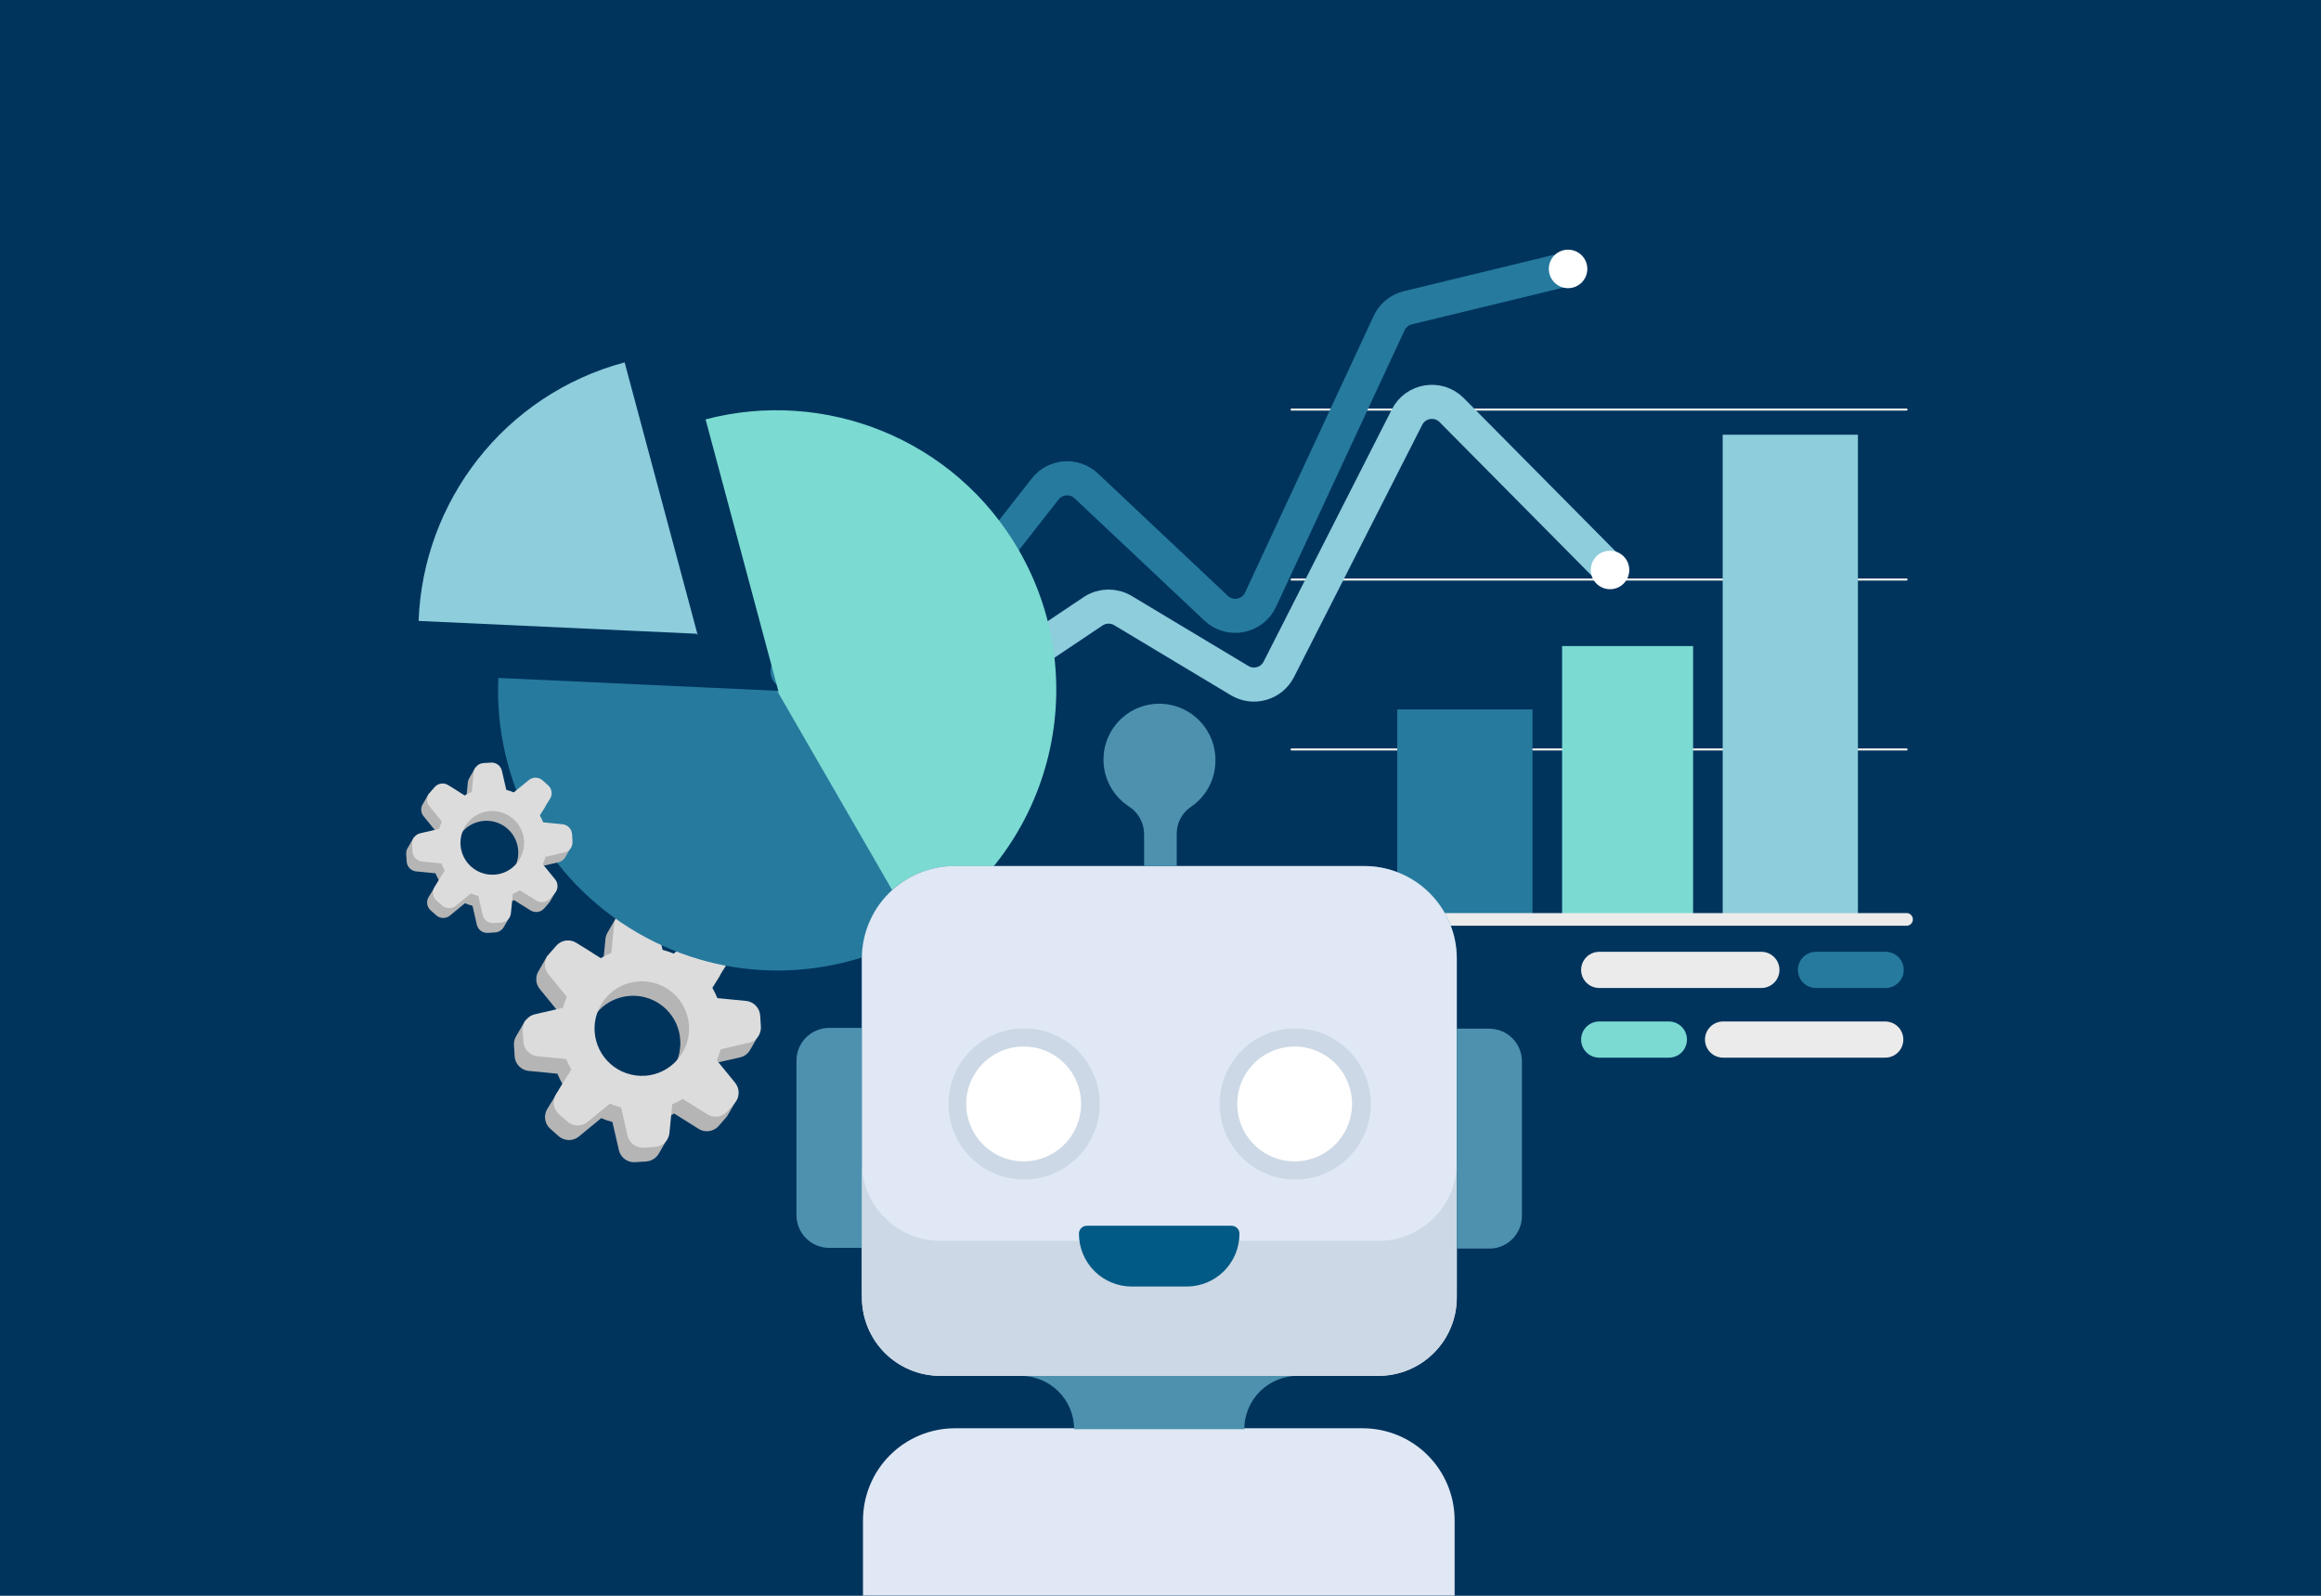
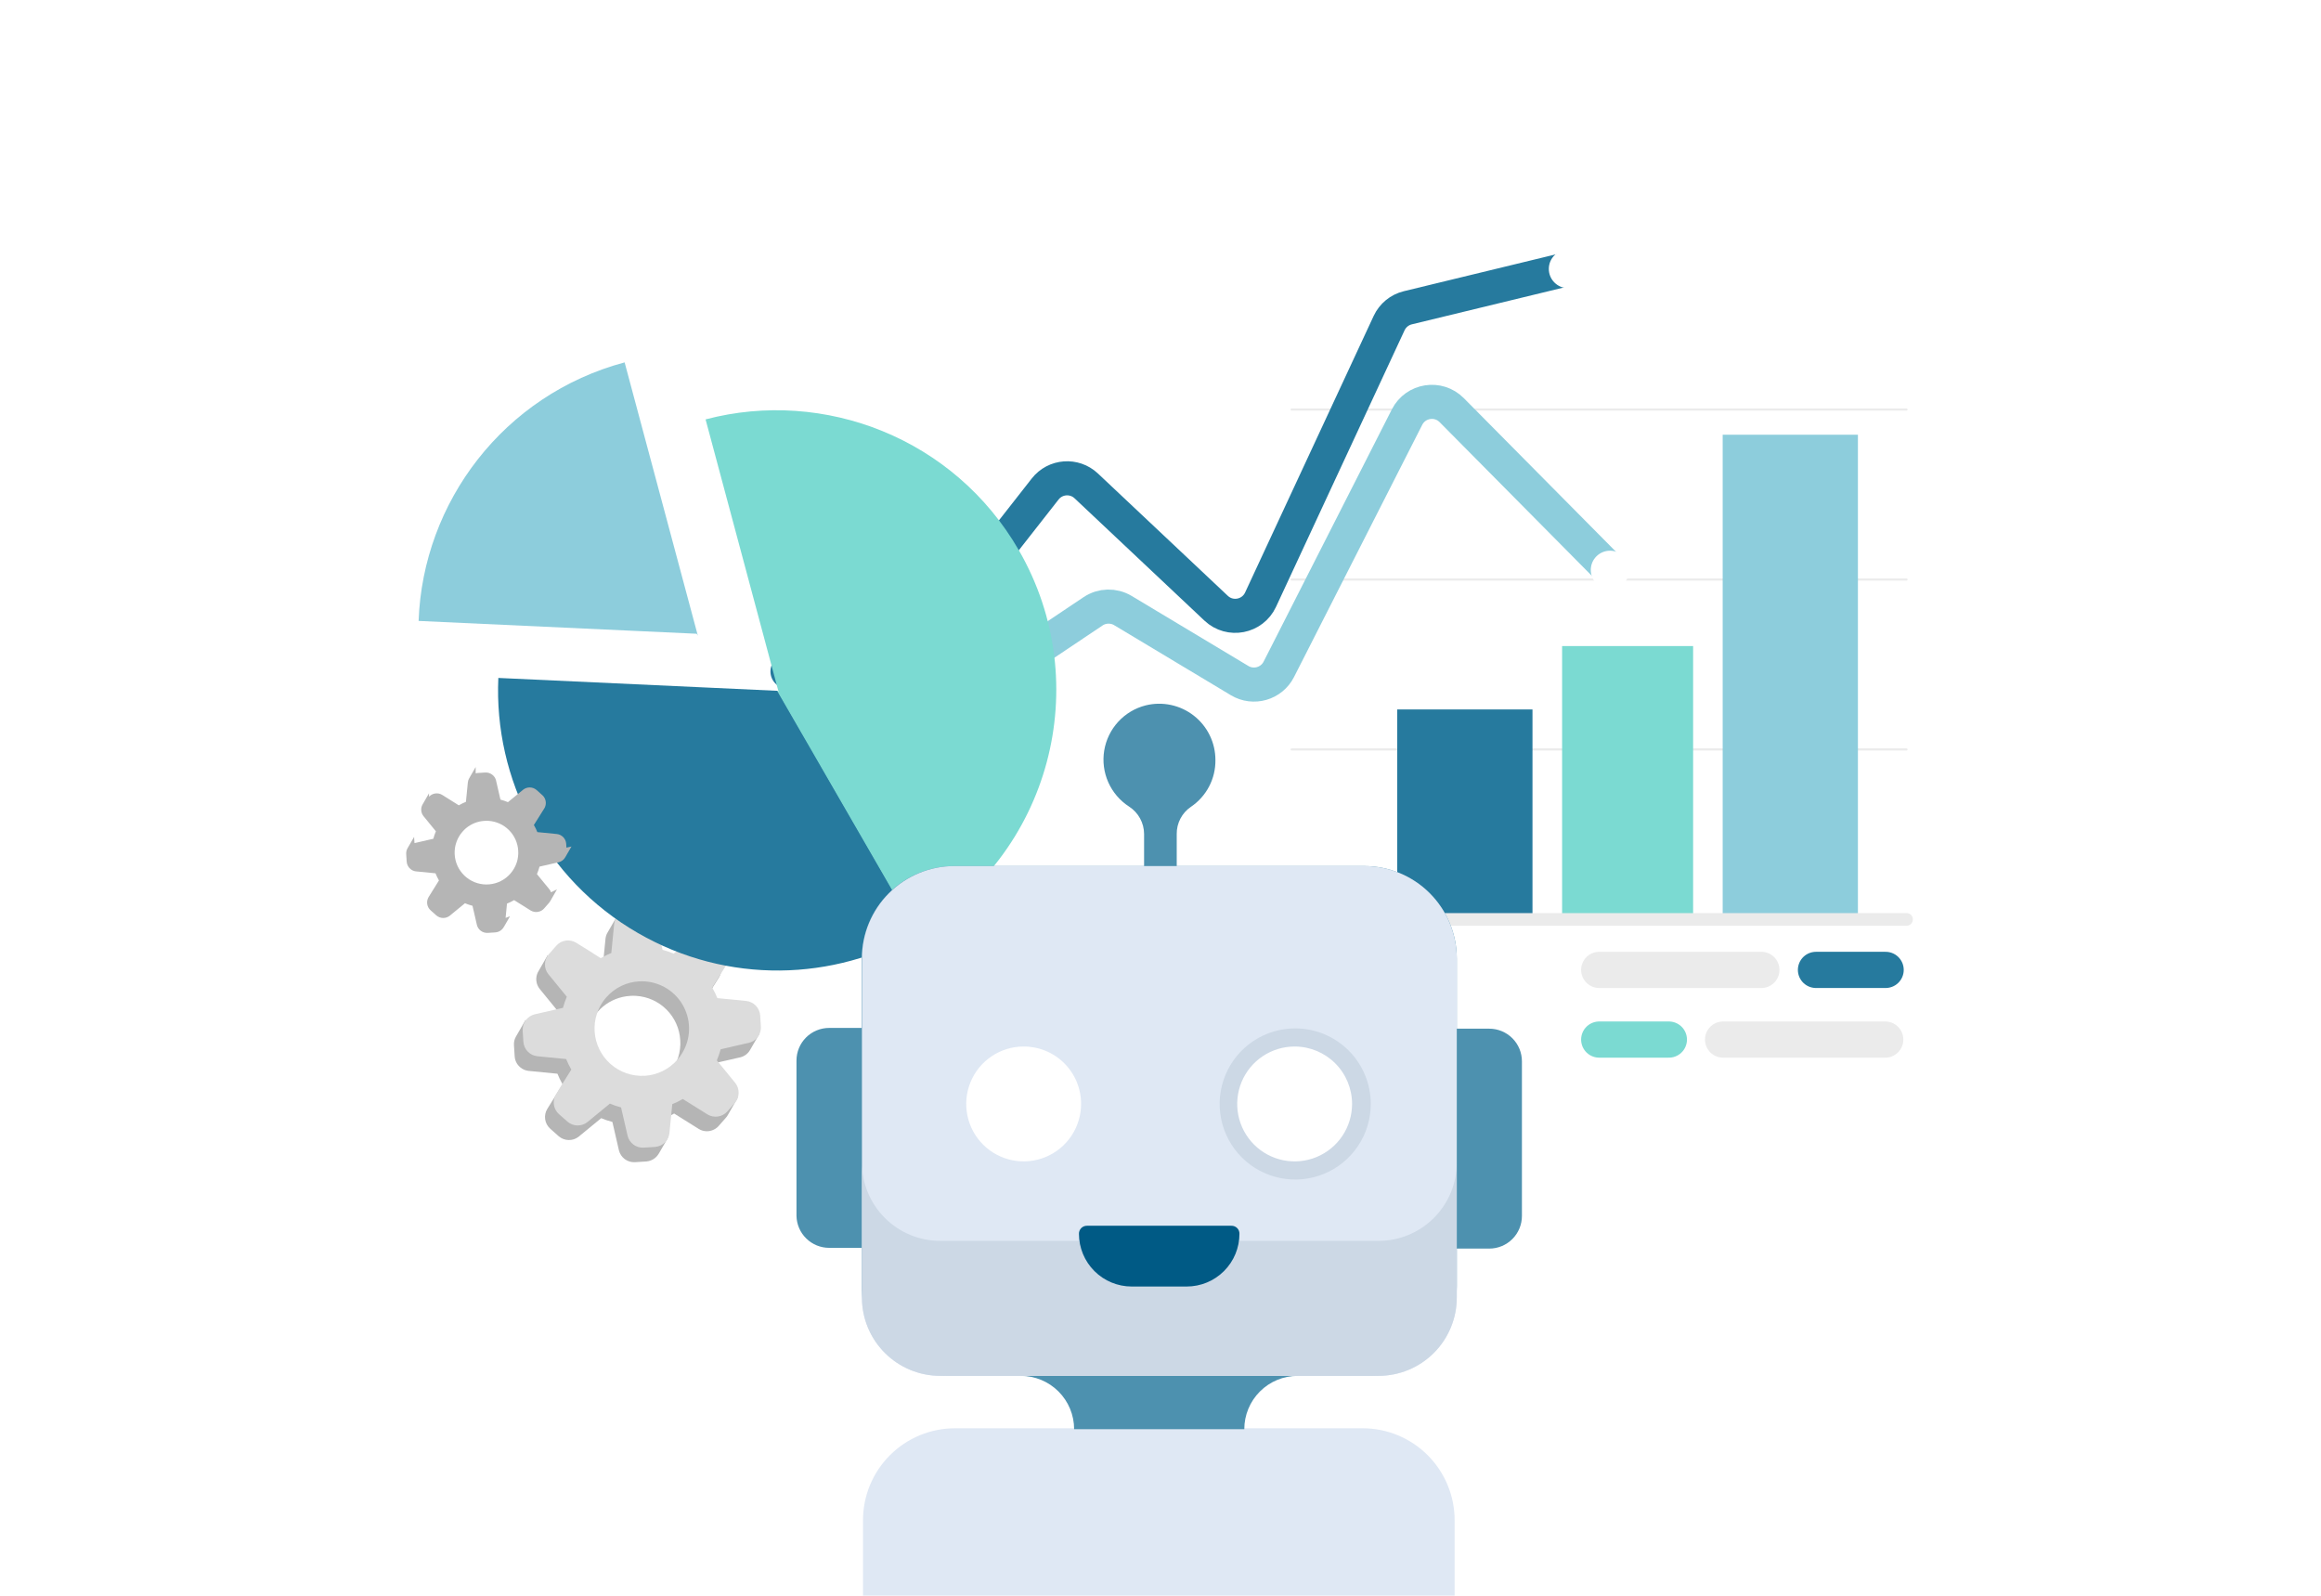
<svg xmlns="http://www.w3.org/2000/svg" width="560" height="385" viewBox="0 0 560 385" fill="none">
  <g clip-path="url(#clip0_4139_5342)">
-     <rect width="560" height="385" fill="#00345D" />
    <g filter="url(#filter0_dd_4139_5342)">
      <path d="M181.406 242.457L181.317 241.067C181.256 240.189 180.889 239.36 180.281 238.724C179.672 238.088 178.86 237.685 177.986 237.586L173.238 237.113L170.985 236.898C170.638 236.018 170.221 235.168 169.739 234.354L170.17 233.67L172.128 230.554L173.47 228.411C173.664 228.109 173.807 227.777 173.891 227.429C174.071 226.755 174.06 226.045 173.86 225.377C173.66 224.709 173.279 224.11 172.758 223.646L170.704 221.815C170.036 221.241 169.19 220.918 168.309 220.901C167.429 220.884 166.57 221.174 165.881 221.722L162.235 224.714L160.448 226.169C159.577 225.802 158.682 225.498 157.768 225.258L156.189 218.412C156.119 218.115 156.012 217.829 155.871 217.559C155.587 217.033 155.185 216.58 154.697 216.235C154.008 215.751 153.179 215.51 152.338 215.55L149.599 215.725C149.361 215.739 149.125 215.778 148.894 215.841V213.592L146.601 217.563C146.323 218.019 146.15 218.531 146.094 219.062L145.704 223.023L145.529 224.735L145.399 226.053C144.521 226.407 143.67 226.824 142.852 227.302L136.902 223.571C136.14 223.1 135.233 222.921 134.349 223.068C133.523 223.206 132.766 223.613 132.195 224.225L132.171 222.999L129.998 226.785C129.943 226.871 129.895 226.96 129.847 227.052L129.751 227.217C129.45 227.851 129.332 228.556 129.411 229.254C129.489 229.951 129.761 230.613 130.196 231.164L133.962 235.775L134.646 236.61C134.274 237.476 133.967 238.369 133.726 239.28L126.982 240.835L126.834 238.616L124.486 242.687C124.13 243.31 123.963 244.024 124.007 244.741L124.181 247.479C124.215 247.986 124.351 248.48 124.582 248.931C124.814 249.383 125.135 249.782 125.527 250.105C126.087 250.584 126.779 250.883 127.512 250.964L134.499 251.649C134.829 252.473 135.215 253.273 135.653 254.045C135.68 254.097 135.718 254.151 135.745 254.206L133.914 257.14L133.027 258.561L132.041 260.146C131.584 260.898 131.405 261.786 131.535 262.657C131.666 263.527 132.096 264.325 132.753 264.911L134.807 266.735C135.474 267.309 136.319 267.633 137.199 267.652C138.078 267.671 138.937 267.383 139.627 266.838L140.062 266.472L145.06 262.371C145.933 262.745 146.834 263.049 147.754 263.281L149.329 270.128C149.538 270.983 150.04 271.737 150.747 272.261C151.454 272.784 152.322 273.043 153.201 272.993L155.939 272.819C156.56 272.771 157.16 272.571 157.686 272.238C158.212 271.904 158.648 271.446 158.955 270.905V270.926L161.198 267.037L159.609 267.615L160.109 262.501C160.795 262.229 161.462 261.915 162.108 261.559L162.653 261.251L168.616 264.986C169.09 265.273 169.623 265.452 170.175 265.508C170.726 265.564 171.284 265.497 171.807 265.311C172.407 265.108 172.946 264.754 173.371 264.284L175.192 262.21C175.359 262.017 175.505 261.807 175.627 261.583L178.023 257.397L175.884 258.451C175.749 258.061 175.548 257.697 175.288 257.376L170.838 251.943C171.21 251.073 171.518 250.175 171.759 249.259L173.813 248.787L178.605 247.695C179.11 247.574 179.583 247.349 179.996 247.035C180.408 246.721 180.751 246.324 181.002 245.87L183.206 242.057L181.406 242.457ZM164.073 245.624C163.992 246.376 163.83 247.118 163.591 247.835C163.106 249.292 162.331 250.636 161.314 251.786C161.073 252.065 160.817 252.331 160.547 252.583C158.407 254.583 155.58 255.682 152.652 255.654C149.723 255.626 146.918 254.472 144.816 252.433C142.715 250.393 141.478 247.623 141.363 244.696C141.248 241.77 142.263 238.912 144.198 236.713L144.232 236.686C144.592 236.268 144.984 235.878 145.403 235.518C147.27 233.945 149.596 233.017 152.033 232.872C152.27 232.855 152.509 232.848 152.746 232.841C152.982 232.834 153.228 232.841 153.464 232.865C156.239 233.033 158.856 234.211 160.821 236.177C162.786 238.143 163.962 240.761 164.128 243.536C164.182 244.232 164.164 244.931 164.073 245.624Z" fill="#B5B5B5" />
      <path d="M183.586 240.317L183.411 237.578C183.346 236.701 182.978 235.873 182.369 235.237C181.761 234.602 180.951 234.197 180.077 234.093L173.08 233.409C172.756 232.589 172.37 231.794 171.926 231.033C171.898 230.974 171.868 230.917 171.834 230.862L173.689 227.907L175.565 224.912C176.022 224.16 176.201 223.271 176.071 222.4C175.941 221.53 175.51 220.732 174.853 220.147L172.799 218.312C172.131 217.739 171.284 217.417 170.404 217.4C169.524 217.383 168.665 217.673 167.975 218.219L162.543 222.67C161.672 222.302 160.776 221.998 159.862 221.759L158.284 214.912C158.083 214.049 157.584 213.284 156.875 212.752C156.165 212.221 155.291 211.956 154.405 212.006L151.667 212.181C151.332 212.198 151.002 212.265 150.688 212.379C150.018 212.612 149.428 213.03 148.985 213.585C148.542 214.139 148.265 214.807 148.185 215.511L148.086 216.484L147.494 222.522C146.812 222.796 146.148 223.11 145.505 223.464C145.323 223.556 145.132 223.669 144.95 223.768L142.996 222.543L142.941 222.478L139.001 220.037C138.248 219.579 137.359 219.4 136.487 219.53C135.616 219.66 134.818 220.091 134.232 220.749L132.975 222.187L132.411 222.824C131.83 223.495 131.501 224.349 131.483 225.237C131.467 226.108 131.759 226.957 132.308 227.633L136.758 233.076C136.385 233.944 136.076 234.837 135.834 235.75L133.78 236.222L128.987 237.325C128.134 237.536 127.38 238.038 126.857 238.745C126.333 239.451 126.072 240.318 126.119 241.197V241.477L126.279 243.945C126.34 244.824 126.707 245.653 127.315 246.289C127.924 246.925 128.736 247.327 129.61 247.427L136.597 248.112C136.954 248.987 137.371 249.837 137.843 250.655L135.447 254.476L134.143 256.622C133.957 256.919 133.819 257.244 133.735 257.584C133.479 258.516 133.593 259.511 134.054 260.36V260.384C134.261 260.76 134.529 261.099 134.848 261.387L135.338 261.819L136.912 263.209C137.577 263.787 138.423 264.114 139.304 264.132C140.184 264.151 141.044 263.861 141.732 263.311L147.155 258.861C148.026 259.237 148.926 259.542 149.846 259.775L151.424 266.622C151.633 267.476 152.134 268.231 152.842 268.754C153.549 269.278 154.417 269.537 155.296 269.487L158.034 269.312C158.478 269.279 158.912 269.169 159.318 268.987C159.913 268.72 160.429 268.302 160.814 267.775C161.2 267.248 161.441 266.63 161.516 265.981L161.906 262.031L162.204 258.991C163.018 258.667 163.807 258.285 164.566 257.848L164.747 257.745L170.707 261.476C171.462 261.928 172.349 262.103 173.219 261.973C174.089 261.844 174.886 261.416 175.476 260.764L175.928 260.258L176.171 259.973L177.297 258.693C177.872 258.027 178.197 257.181 178.216 256.302C178.235 255.422 177.946 254.563 177.4 253.873L173.634 249.262L172.95 248.44C173.324 247.57 173.633 246.673 173.874 245.756L179.194 244.527L180.707 244.185C180.897 244.142 181.084 244.084 181.265 244.011C181.983 243.707 182.591 243.189 183.006 242.529C183.421 241.868 183.624 241.096 183.586 240.317ZM155.573 252.141C152.555 252.328 149.586 251.31 147.318 249.311C145.049 247.312 143.666 244.495 143.471 241.477C143.373 240.018 143.563 238.554 144.029 237.167C144.218 236.586 144.455 236.021 144.738 235.48C145.16 234.664 145.682 233.904 146.292 233.217C147.318 232.047 148.573 231.1 149.979 230.434C151.281 229.817 152.69 229.457 154.128 229.372C154.605 229.343 155.083 229.343 155.559 229.372C157.534 229.497 159.442 230.132 161.096 231.217C162.751 232.301 164.096 233.797 164.998 235.557C165.9 237.318 166.33 239.283 166.244 241.259C166.158 243.236 165.56 245.156 164.508 246.831C164.185 247.352 163.817 247.843 163.409 248.3C163.409 248.3 163.388 248.317 163.388 248.327C161.392 250.587 158.582 251.962 155.573 252.151V252.141Z" fill="#DCDCDC" />
    </g>
    <g filter="url(#filter1_dd_4139_5342)">
      <path d="M311.633 176H460" stroke="#EBEBEB" stroke-width="0.51" stroke-linecap="round" />
      <path d="M311.633 135H460" stroke="#EBEBEB" stroke-width="0.51" stroke-linecap="round" />
      <path d="M311.633 93.99H460" stroke="#EBEBEB" stroke-width="0.51" stroke-linecap="round" />
      <rect x="415.641" y="100.064" width="32.63" height="117.266" fill="#8DCDDC" />
      <rect x="376.895" y="151.051" width="31.611" height="66.281" fill="#7BDAD2" />
      <rect x="337.121" y="166.344" width="32.63" height="50.985" fill="#267A9E" />
      <path d="M311.633 217H460" stroke="#EBEBEB" stroke-width="3.059" stroke-linecap="round" />
    </g>
    <g filter="url(#filter2_dd_4139_5342)">
      <path d="M190 155.767L222.409 147.467C223.847 147.099 225.122 146.267 226.037 145.099L252.173 111.741C254.613 108.626 259.202 108.279 262.083 110.992L293.425 140.509C296.766 143.655 302.206 142.608 304.14 138.447L335.159 71.72C336.023 69.863 337.685 68.5 339.676 68.017L378.33 58.647" stroke="#267A9E" stroke-width="8.224" stroke-linecap="round" />
      <path d="M190.422 176.036L223.93 167.455C224.67 167.265 225.372 166.951 226.006 166.526L263.727 141.253C265.892 139.803 268.7 139.732 270.935 141.073L299.089 157.966C302.434 159.973 306.781 158.723 308.549 155.245L339.482 94.399C341.561 90.31 347.032 89.454 350.26 92.713L388.042 130.854" stroke="#8DCDDC" stroke-width="8.224" stroke-linecap="round" />
      <circle cx="378.336" cy="58.645" r="4.645" fill="white" />
      <circle cx="388.461" cy="131.274" r="4.645" fill="white" />
    </g>
    <path d="M385.848 234L424.974 234.001" stroke="#EBEBEB" stroke-width="8.729" stroke-linecap="round" />
    <path d="M415.734 250.811L454.861 250.811" stroke="#EBEBEB" stroke-width="8.729" stroke-linecap="round" />
    <path d="M385.848 250.811H402.658" stroke="#7BDAD2" stroke-width="8.729" stroke-linecap="round" />
    <path d="M438.148 234H454.959" stroke="#267A9E" stroke-width="8.729" stroke-linecap="round" />
    <g filter="url(#filter3_dd_4139_5342)">
      <path d="M153.913 219.895C175.538 232.381 201.203 231.534 221.388 219.905L187.648 161.465L120.236 158.356C119.133 182.727 131.327 206.855 153.913 219.895Z" fill="#267A9E" />
      <path fill-rule="evenodd" clip-rule="evenodd" d="M101 144.6L168.101 147.695L168.38 148.177L168.074 147.037L150.707 82.223C121.538 90.038 102.032 115.917 101 144.6Z" fill="#8DCDDC" />
      <path fill-rule="evenodd" clip-rule="evenodd" d="M170.238 95.976C198.934 88.424 230.254 100.58 245.806 127.515C264.437 159.785 253.38 201.049 221.11 219.68L187.495 161.457L187.638 161.464L187.913 161.94L187.61 160.807L170.238 95.976Z" fill="#7BDAD2" />
    </g>
    <g filter="url(#filter4_dd_4139_5342)">
      <path d="M136.669 199.518L136.609 198.582C136.568 197.991 136.321 197.432 135.911 197.004C135.501 196.575 134.954 196.304 134.365 196.237L131.167 195.919L129.65 195.773C129.416 195.181 129.135 194.608 128.81 194.06L129.101 193.599L130.42 191.5L131.324 190.057C131.454 189.853 131.55 189.63 131.607 189.395C131.728 188.941 131.721 188.463 131.586 188.013C131.452 187.563 131.195 187.159 130.844 186.847L129.46 185.613C129.011 185.227 128.44 185.009 127.847 184.998C127.254 184.986 126.676 185.182 126.211 185.551L123.755 187.566L122.552 188.546C121.965 188.299 121.362 188.094 120.746 187.933L119.683 183.321C119.636 183.121 119.564 182.929 119.469 182.747C119.277 182.392 119.007 182.087 118.678 181.854C118.214 181.529 117.655 181.366 117.089 181.393L115.244 181.511C115.083 181.521 114.924 181.547 114.769 181.589V180.074L113.224 182.749C113.037 183.056 112.92 183.401 112.883 183.759L112.62 186.427L112.502 187.58L112.415 188.468C111.823 188.707 111.25 188.988 110.699 189.31L106.691 186.796C106.178 186.479 105.566 186.359 104.971 186.457C104.415 186.55 103.905 186.824 103.52 187.237L103.504 186.411L102.04 188.961C102.003 189.019 101.971 189.079 101.939 189.141L101.874 189.252C101.671 189.679 101.592 190.154 101.645 190.624C101.698 191.094 101.881 191.54 102.174 191.911L104.71 195.017L105.172 195.58C104.921 196.163 104.714 196.764 104.551 197.378L100.008 198.425L99.909 196.931L98.327 199.673C98.088 200.093 97.975 200.574 98.005 201.056L98.122 202.901C98.144 203.242 98.237 203.575 98.392 203.879C98.548 204.183 98.765 204.452 99.028 204.67C99.406 204.993 99.872 205.194 100.366 205.249L105.072 205.71C105.295 206.265 105.554 206.804 105.85 207.324C105.868 207.359 105.893 207.396 105.912 207.432L104.678 209.409L104.081 210.366L103.417 211.433C103.109 211.94 102.988 212.539 103.076 213.125C103.164 213.711 103.454 214.249 103.896 214.643L105.28 215.872C105.729 216.259 106.299 216.477 106.891 216.49C107.483 216.502 108.062 216.309 108.527 215.941L108.82 215.695L112.186 212.932C112.774 213.184 113.381 213.389 114.001 213.546L115.062 218.158C115.203 218.733 115.541 219.242 116.017 219.594C116.493 219.947 117.078 220.121 117.67 220.088L119.515 219.97C119.933 219.938 120.337 219.803 120.691 219.579C121.045 219.354 121.339 219.046 121.546 218.681V218.695L123.057 216.075L121.987 216.465L122.323 213.02C122.785 212.837 123.235 212.625 123.67 212.386L124.037 212.178L128.054 214.694C128.373 214.887 128.732 215.008 129.104 215.045C129.475 215.083 129.851 215.038 130.203 214.913C130.607 214.776 130.97 214.538 131.257 214.221L132.484 212.824C132.596 212.694 132.694 212.552 132.776 212.402L134.391 209.582L132.949 210.292C132.859 210.029 132.723 209.784 132.548 209.568L129.55 205.908C129.801 205.322 130.009 204.717 130.171 204.1L131.554 203.782L134.783 203.046C135.122 202.965 135.441 202.814 135.719 202.602C135.997 202.39 136.228 202.123 136.397 201.817L137.882 199.248L136.669 199.518ZM124.994 201.651C124.939 202.158 124.83 202.658 124.669 203.141C124.342 204.122 123.82 205.027 123.135 205.802C122.972 205.99 122.8 206.169 122.619 206.339C121.177 207.686 119.273 208.427 117.3 208.408C115.327 208.389 113.438 207.612 112.022 206.238C110.606 204.864 109.774 202.998 109.696 201.027C109.618 199.055 110.302 197.13 111.605 195.649L111.628 195.63C111.871 195.349 112.135 195.086 112.417 194.844C113.675 193.784 115.242 193.159 116.884 193.062C117.043 193.05 117.204 193.045 117.363 193.041C117.522 193.036 117.688 193.041 117.848 193.057C119.717 193.17 121.479 193.963 122.803 195.288C124.127 196.612 124.919 198.376 125.031 200.245C125.067 200.714 125.055 201.185 124.994 201.651Z" fill="#B5B5B5" />
-       <path d="M138.136 198.074L138.018 196.23C137.974 195.639 137.726 195.081 137.317 194.653C136.907 194.225 136.361 193.952 135.772 193.882L131.059 193.421C130.841 192.869 130.581 192.334 130.282 191.821C130.263 191.781 130.242 191.743 130.22 191.705L131.469 189.715L132.733 187.698C133.041 187.191 133.161 186.592 133.074 186.006C132.986 185.419 132.696 184.882 132.253 184.488L130.87 183.252C130.42 182.866 129.849 182.649 129.256 182.637C128.664 182.626 128.085 182.821 127.621 183.189L123.961 186.187C123.375 185.94 122.771 185.735 122.156 185.574L121.092 180.962C120.957 180.38 120.621 179.865 120.143 179.507C119.665 179.149 119.076 178.971 118.48 179.004L116.635 179.122C116.41 179.133 116.188 179.178 115.975 179.255C115.524 179.413 115.127 179.694 114.828 180.067C114.53 180.441 114.344 180.891 114.29 181.365L114.223 182.02L113.824 186.088C113.365 186.272 112.918 186.484 112.484 186.722C112.362 186.784 112.233 186.86 112.111 186.927L110.794 186.102L110.757 186.058L108.103 184.414C107.596 184.105 106.997 183.984 106.41 184.072C105.823 184.16 105.285 184.45 104.891 184.893L104.044 185.862L103.664 186.291C103.272 186.743 103.051 187.318 103.039 187.917C103.028 188.503 103.225 189.075 103.595 189.531L106.592 193.197C106.341 193.781 106.133 194.383 105.97 194.998L104.586 195.317L101.358 196.059C100.783 196.201 100.275 196.54 99.923 197.016C99.57 197.492 99.394 198.076 99.425 198.667V198.856L99.534 200.519C99.575 201.11 99.822 201.669 100.232 202.097C100.641 202.526 101.188 202.797 101.778 202.864L106.484 203.325C106.725 203.915 107.005 204.487 107.323 205.039L105.709 207.612L104.831 209.058C104.705 209.258 104.613 209.477 104.556 209.706C104.384 210.334 104.461 211.004 104.771 211.576V211.592C104.91 211.846 105.091 212.074 105.306 212.268L105.635 212.558L106.696 213.495C107.144 213.884 107.714 214.104 108.307 214.117C108.9 214.13 109.479 213.934 109.943 213.564L113.596 210.566C114.182 210.819 114.789 211.025 115.408 211.182L116.471 215.794C116.612 216.369 116.95 216.878 117.426 217.23C117.903 217.583 118.488 217.757 119.079 217.724L120.924 217.606C121.223 217.584 121.516 217.51 121.789 217.387C122.19 217.207 122.537 216.925 122.797 216.571C123.056 216.216 123.219 215.799 123.269 215.362L123.532 212.701L123.733 210.654C124.281 210.436 124.813 210.178 125.324 209.883L125.446 209.814L129.461 212.328C129.969 212.632 130.567 212.75 131.153 212.663C131.739 212.575 132.276 212.287 132.673 211.848L132.978 211.507L133.141 211.315L133.9 210.453C134.287 210.004 134.506 209.435 134.519 208.842C134.531 208.249 134.337 207.671 133.969 207.206L131.432 204.1L130.971 203.547C131.223 202.96 131.431 202.356 131.594 201.739L135.177 200.911L136.197 200.68C136.325 200.651 136.451 200.612 136.573 200.563C137.057 200.358 137.466 200.009 137.746 199.564C138.025 199.119 138.161 198.599 138.136 198.074ZM119.266 206.039C117.233 206.165 115.233 205.479 113.705 204.133C112.177 202.786 111.246 200.889 111.114 198.856C111.048 197.873 111.176 196.887 111.49 195.953C111.617 195.561 111.777 195.181 111.968 194.816C112.252 194.267 112.604 193.755 113.015 193.292C113.706 192.504 114.551 191.866 115.498 191.417C116.375 191.002 117.324 190.759 118.293 190.702C118.614 190.683 118.936 190.683 119.257 190.702C120.587 190.786 121.872 191.214 122.987 191.945C124.102 192.675 125.007 193.682 125.615 194.868C126.223 196.054 126.512 197.378 126.454 198.709C126.396 200.041 125.993 201.334 125.285 202.463C125.067 202.813 124.819 203.144 124.545 203.452C124.545 203.452 124.531 203.464 124.531 203.47C123.186 204.993 121.293 205.919 119.266 206.046V206.039Z" fill="#DCDCDC" />
    </g>
    <g filter="url(#filter5_d_4139_5342)">
      <path d="M332.18 444.303H227.005C222.023 444.303 217.244 442.324 213.721 438.801C210.198 435.278 208.219 430.5 208.219 425.517V344.17C208.219 338.283 210.557 332.638 214.72 328.476C218.882 324.313 224.528 321.975 230.414 321.975H328.77C334.657 321.975 340.303 324.313 344.465 328.476C348.628 332.638 350.966 338.283 350.966 344.17V425.517C350.966 430.5 348.987 435.278 345.464 438.801C341.94 442.324 337.162 444.303 332.18 444.303Z" fill="#DFE8F4" />
      <path d="M329.172 186.334H230.207C224.288 186.334 218.612 188.685 214.427 192.87C210.242 197.055 207.891 202.732 207.891 208.65V287.632C207.886 290.48 208.443 293.3 209.529 295.932C210.615 298.565 212.21 300.957 214.222 302.972C216.234 304.987 218.623 306.586 221.253 307.676C223.884 308.767 226.703 309.329 229.551 309.329H246.288C249.702 309.329 252.976 310.685 255.39 313.099C257.804 315.513 259.16 318.787 259.16 322.201H300.219C300.219 318.787 301.575 315.513 303.989 313.099C306.403 310.685 309.677 309.329 313.091 309.329H329.828C332.675 309.329 335.495 308.767 338.125 307.676C340.755 306.586 343.145 304.987 345.157 302.972C347.168 300.957 348.763 298.565 349.85 295.932C350.936 293.3 351.493 290.48 351.488 287.632V208.65C351.488 202.732 349.137 197.055 344.951 192.87C340.766 188.685 335.09 186.334 329.172 186.334Z" fill="#4D91AF" />
      <path d="M332.597 309.329H226.85C221.84 309.329 217.036 307.339 213.493 303.796C209.951 300.254 207.961 295.45 207.961 290.44V208.65C207.961 202.732 210.312 197.055 214.497 192.87C218.682 188.685 224.359 186.334 230.277 186.334H329.169C335.087 186.334 340.764 188.685 344.949 192.87C349.134 197.055 351.485 202.732 351.485 208.65V290.44C351.485 295.45 349.495 300.254 345.953 303.796C342.41 307.339 337.606 309.329 332.597 309.329Z" fill="#DFE8F4" />
      <path d="M332.597 276.766H226.85C221.84 276.766 217.036 274.776 213.493 271.233C209.951 267.691 207.961 262.887 207.961 257.877V290.44C207.961 295.449 209.951 300.254 213.493 303.796C217.036 307.338 221.84 309.328 226.85 309.328H332.597C337.606 309.328 342.41 307.338 345.953 303.796C349.495 300.254 351.485 295.449 351.485 290.44V257.877C351.485 262.887 349.495 267.691 345.953 271.233C342.41 274.776 337.606 276.766 332.597 276.766Z" fill="#CCD8E5" />
      <path d="M200.048 225.387H207.888V278.443H200.048C197.99 278.443 196.014 277.638 194.542 276.2C193.07 274.763 192.22 272.806 192.172 270.749V233.263C192.172 231.174 193.002 229.171 194.479 227.694C195.956 226.217 197.959 225.387 200.048 225.387Z" fill="#4D91AF" />
      <path d="M359.327 278.625H351.487V225.569H359.327C361.416 225.569 363.419 226.399 364.896 227.876C366.373 229.353 367.203 231.357 367.203 233.446V270.749C367.203 271.783 366.999 272.807 366.604 273.763C366.208 274.718 365.628 275.587 364.896 276.318C364.165 277.049 363.297 277.63 362.341 278.025C361.385 278.421 360.361 278.625 359.327 278.625Z" fill="#4D91AF" />
-       <path d="M265.324 243.73C265.324 247.336 264.255 250.861 262.251 253.86C260.248 256.858 257.4 259.195 254.069 260.575C250.737 261.955 247.071 262.316 243.535 261.612C239.998 260.909 236.749 259.172 234.199 256.622C231.65 254.073 229.913 250.824 229.21 247.287C228.506 243.751 228.867 240.085 230.247 236.753C231.627 233.422 233.964 230.574 236.962 228.571C239.961 226.567 243.486 225.498 247.092 225.498C251.927 225.498 256.565 227.419 259.984 230.838C263.403 234.257 265.324 238.895 265.324 243.73Z" fill="#CCD8E5" />
      <path d="M260.838 243.728C260.838 246.464 260.028 249.139 258.51 251.415C256.992 253.691 254.835 255.467 252.309 256.519C249.784 257.571 247.003 257.852 244.318 257.326C241.633 256.8 239.164 255.491 237.222 253.564C235.28 251.637 233.952 249.179 233.405 246.498C232.858 243.817 233.117 241.035 234.149 238.501C235.181 235.967 236.94 233.796 239.204 232.26C241.468 230.724 244.136 229.893 246.872 229.872C248.702 229.853 250.518 230.197 252.214 230.885C253.91 231.573 255.452 232.591 256.752 233.881C258.051 235.17 259.081 236.704 259.783 238.395C260.484 240.085 260.843 241.898 260.838 243.728Z" fill="white" />
      <path d="M330.734 243.73C330.734 247.336 329.665 250.861 327.661 253.86C325.658 256.858 322.81 259.195 319.479 260.575C316.147 261.955 312.482 262.316 308.945 261.612C305.408 260.909 302.159 259.172 299.61 256.622C297.06 254.073 295.323 250.824 294.62 247.287C293.916 243.751 294.277 240.085 295.657 236.753C297.037 233.422 299.374 230.574 302.372 228.571C305.371 226.567 308.896 225.498 312.502 225.498C317.337 225.498 321.975 227.419 325.394 230.838C328.813 234.257 330.734 238.895 330.734 243.73Z" fill="#CCD8E5" />
      <path d="M326.221 243.73C326.221 246.47 325.408 249.149 323.886 251.428C322.363 253.707 320.199 255.483 317.667 256.531C315.135 257.58 312.349 257.854 309.661 257.32C306.973 256.785 304.504 255.465 302.566 253.528C300.628 251.59 299.309 249.121 298.774 246.433C298.239 243.745 298.514 240.959 299.563 238.427C300.611 235.895 302.387 233.731 304.666 232.208C306.945 230.686 309.624 229.873 312.364 229.873C316.039 229.873 319.564 231.333 322.162 233.932C324.761 236.53 326.221 240.055 326.221 243.73Z" fill="white" />
      <path d="M293.251 160.737C293.251 158.676 292.782 156.642 291.879 154.79C290.976 152.937 289.662 151.315 288.038 150.046C286.414 148.777 284.523 147.895 282.507 147.466C280.491 147.038 278.404 147.074 276.405 147.573C273.862 148.22 271.564 149.595 269.791 151.528C268.018 153.462 266.847 155.87 266.421 158.458C265.995 161.047 266.334 163.704 267.394 166.103C268.455 168.502 270.192 170.54 272.393 171.968C273.508 172.681 274.425 173.662 275.062 174.821C275.699 175.981 276.035 177.281 276.04 178.604V186.335H283.916V178.604C283.899 177.312 284.204 176.036 284.802 174.89C285.4 173.744 286.274 172.765 287.344 172.041C289.189 170.794 290.695 169.109 291.726 167.135C292.758 165.162 293.282 162.963 293.251 160.737Z" fill="#4D91AF" />
      <path d="M286.324 287.776H273.051C269.676 287.776 266.439 286.435 264.052 284.049C261.665 281.662 260.325 278.425 260.325 275.05C260.32 274.795 260.366 274.541 260.462 274.305C260.557 274.068 260.699 273.853 260.88 273.673C261.06 273.492 261.275 273.35 261.512 273.255C261.749 273.159 262.002 273.113 262.257 273.118H297.117C297.372 273.113 297.626 273.159 297.863 273.255C298.099 273.35 298.314 273.492 298.495 273.673C298.675 273.853 298.817 274.068 298.913 274.305C299.008 274.541 299.055 274.795 299.05 275.05C299.05 278.425 297.709 281.662 295.322 284.049C292.936 286.435 289.699 287.776 286.324 287.776Z" fill="#005A85" />
    </g>
  </g>
  <defs>
    <filter id="filter0_dd_4139_5342" x="118.45" y="211.075" width="70.69" height="73.025" filterUnits="userSpaceOnUse" color-interpolation-filters="sRGB">
      <feFlood flood-opacity="0" result="BackgroundImageFix" />
      <feColorMatrix in="SourceAlpha" type="matrix" values="0 0 0 0 0 0 0 0 0 0 0 0 0 0 0 0 0 0 127 0" result="hardAlpha" />
      <feMorphology radius="1.85" operator="erode" in="SourceAlpha" result="effect1_dropShadow_4139_5342" />
      <feOffset dy="5.55" />
      <feGaussianBlur stdDeviation="3.7" />
      <feComposite in2="hardAlpha" operator="out" />
      <feColorMatrix type="matrix" values="0 0 0 0 0.129 0 0 0 0 0.129 0 0 0 0 0.129 0 0 0 0.1 0" />
      <feBlend mode="normal" in2="BackgroundImageFix" result="effect1_dropShadow_4139_5342" />
      <feColorMatrix in="SourceAlpha" type="matrix" values="0 0 0 0 0 0 0 0 0 0 0 0 0 0 0 0 0 0 127 0" result="hardAlpha" />
      <feMorphology radius="0.925" operator="erode" in="SourceAlpha" result="effect2_dropShadow_4139_5342" />
      <feOffset dy="1.85" />
      <feGaussianBlur stdDeviation="1.85" />
      <feComposite in2="hardAlpha" operator="out" />
      <feColorMatrix type="matrix" values="0 0 0 0 0.129 0 0 0 0 0.129 0 0 0 0 0.129 0 0 0 0.07 0" />
      <feBlend mode="normal" in2="effect1_dropShadow_4139_5342" result="effect2_dropShadow_4139_5342" />
      <feBlend mode="normal" in="SourceGraphic" in2="effect2_dropShadow_4139_5342" result="shape" />
    </filter>
    <filter id="filter1_dd_4139_5342" x="305.282" y="92.128" width="161.064" height="134.433" filterUnits="userSpaceOnUse" color-interpolation-filters="sRGB">
      <feFlood flood-opacity="0" result="BackgroundImageFix" />
      <feColorMatrix in="SourceAlpha" type="matrix" values="0 0 0 0 0 0 0 0 0 0 0 0 0 0 0 0 0 0 127 0" result="hardAlpha" />
      <feMorphology radius="1.606" operator="erode" in="SourceAlpha" result="effect1_dropShadow_4139_5342" />
      <feOffset dy="1.606" />
      <feGaussianBlur stdDeviation="1.606" />
      <feColorMatrix type="matrix" values="0 0 0 0 0.129 0 0 0 0 0.129 0 0 0 0 0.129 0 0 0 0.06 0" />
      <feBlend mode="normal" in2="BackgroundImageFix" result="effect1_dropShadow_4139_5342" />
      <feColorMatrix in="SourceAlpha" type="matrix" values="0 0 0 0 0 0 0 0 0 0 0 0 0 0 0 0 0 0 127 0" result="hardAlpha" />
      <feMorphology radius="1.606" operator="erode" in="SourceAlpha" result="effect2_dropShadow_4139_5342" />
      <feOffset dy="3.213" />
      <feGaussianBlur stdDeviation="3.213" />
      <feColorMatrix type="matrix" values="0 0 0 0 0.129 0 0 0 0 0.129 0 0 0 0 0.129 0 0 0 0.1 0" />
      <feBlend mode="normal" in2="effect1_dropShadow_4139_5342" result="effect2_dropShadow_4139_5342" />
      <feBlend mode="normal" in="SourceGraphic" in2="effect2_dropShadow_4139_5342" result="shape" />
    </filter>
    <filter id="filter2_dd_4139_5342" x="179.651" y="51.921" width="219.691" height="138.621" filterUnits="userSpaceOnUse" color-interpolation-filters="sRGB">
      <feFlood flood-opacity="0" result="BackgroundImageFix" />
      <feColorMatrix in="SourceAlpha" type="matrix" values="0 0 0 0 0 0 0 0 0 0 0 0 0 0 0 0 0 0 127 0" result="hardAlpha" />
      <feMorphology radius="2.079" operator="erode" in="SourceAlpha" result="effect1_dropShadow_4139_5342" />
      <feOffset dy="2.079" />
      <feGaussianBlur stdDeviation="2.079" />
      <feColorMatrix type="matrix" values="0 0 0 0 0.129 0 0 0 0 0.129 0 0 0 0 0.129 0 0 0 0.06 0" />
      <feBlend mode="normal" in2="BackgroundImageFix" result="effect1_dropShadow_4139_5342" />
      <feColorMatrix in="SourceAlpha" type="matrix" values="0 0 0 0 0 0 0 0 0 0 0 0 0 0 0 0 0 0 127 0" result="hardAlpha" />
      <feMorphology radius="2.079" operator="erode" in="SourceAlpha" result="effect2_dropShadow_4139_5342" />
      <feOffset dy="4.157" />
      <feGaussianBlur stdDeviation="4.157" />
      <feColorMatrix type="matrix" values="0 0 0 0 0.129 0 0 0 0 0.129 0 0 0 0 0.129 0 0 0 0.1 0" />
      <feBlend mode="normal" in2="effect1_dropShadow_4139_5342" result="effect2_dropShadow_4139_5342" />
      <feBlend mode="normal" in="SourceGraphic" in2="effect2_dropShadow_4139_5342" result="shape" />
    </filter>
    <filter id="filter3_dd_4139_5342" x="95.794" y="80.487" width="164.267" height="157.134" filterUnits="userSpaceOnUse" color-interpolation-filters="sRGB">
      <feFlood flood-opacity="0" result="BackgroundImageFix" />
      <feColorMatrix in="SourceAlpha" type="matrix" values="0 0 0 0 0 0 0 0 0 0 0 0 0 0 0 0 0 0 127 0" result="hardAlpha" />
      <feMorphology radius="1.735" operator="erode" in="SourceAlpha" result="effect1_dropShadow_4139_5342" />
      <feOffset dy="1.735" />
      <feGaussianBlur stdDeviation="1.735" />
      <feColorMatrix type="matrix" values="0 0 0 0 0.129 0 0 0 0 0.129 0 0 0 0 0.129 0 0 0 0.06 0" />
      <feBlend mode="normal" in2="BackgroundImageFix" result="effect1_dropShadow_4139_5342" />
      <feColorMatrix in="SourceAlpha" type="matrix" values="0 0 0 0 0 0 0 0 0 0 0 0 0 0 0 0 0 0 127 0" result="hardAlpha" />
      <feMorphology radius="1.735" operator="erode" in="SourceAlpha" result="effect2_dropShadow_4139_5342" />
      <feOffset dy="3.471" />
      <feGaussianBlur stdDeviation="3.471" />
      <feColorMatrix type="matrix" values="0 0 0 0 0.129 0 0 0 0 0.129 0 0 0 0 0.129 0 0 0 0.1 0" />
      <feBlend mode="normal" in2="effect1_dropShadow_4139_5342" result="effect2_dropShadow_4139_5342" />
      <feBlend mode="normal" in="SourceGraphic" in2="effect2_dropShadow_4139_5342" result="shape" />
    </filter>
    <filter id="filter4_dd_4139_5342" x="94.261" y="178.377" width="47.618" height="49.192" filterUnits="userSpaceOnUse" color-interpolation-filters="sRGB">
      <feFlood flood-opacity="0" result="BackgroundImageFix" />
      <feColorMatrix in="SourceAlpha" type="matrix" values="0 0 0 0 0 0 0 0 0 0 0 0 0 0 0 0 0 0 127 0" result="hardAlpha" />
      <feMorphology radius="1.246" operator="erode" in="SourceAlpha" result="effect1_dropShadow_4139_5342" />
      <feOffset dy="3.738" />
      <feGaussianBlur stdDeviation="2.492" />
      <feComposite in2="hardAlpha" operator="out" />
      <feColorMatrix type="matrix" values="0 0 0 0 0.129 0 0 0 0 0.129 0 0 0 0 0.129 0 0 0 0.1 0" />
      <feBlend mode="normal" in2="BackgroundImageFix" result="effect1_dropShadow_4139_5342" />
      <feColorMatrix in="SourceAlpha" type="matrix" values="0 0 0 0 0 0 0 0 0 0 0 0 0 0 0 0 0 0 127 0" result="hardAlpha" />
      <feMorphology radius="0.623" operator="erode" in="SourceAlpha" result="effect2_dropShadow_4139_5342" />
      <feOffset dy="1.246" />
      <feGaussianBlur stdDeviation="1.246" />
      <feComposite in2="hardAlpha" operator="out" />
      <feColorMatrix type="matrix" values="0 0 0 0 0.129 0 0 0 0 0.129 0 0 0 0 0.129 0 0 0 0.07 0" />
      <feBlend mode="normal" in2="effect1_dropShadow_4139_5342" result="effect2_dropShadow_4139_5342" />
      <feBlend mode="normal" in="SourceGraphic" in2="effect2_dropShadow_4139_5342" result="shape" />
    </filter>
    <filter id="filter5_d_4139_5342" x="129.079" y="106.693" width="301.213" height="394.145" filterUnits="userSpaceOnUse" color-interpolation-filters="sRGB">
      <feFlood flood-opacity="0" result="BackgroundImageFix" />
      <feColorMatrix in="SourceAlpha" type="matrix" values="0 0 0 0 0 0 0 0 0 0 0 0 0 0 0 0 0 0 127 0" result="hardAlpha" />
      <feMorphology radius="11.307" operator="erode" in="SourceAlpha" result="effect1_dropShadow_4139_5342" />
      <feOffset dy="22.614" />
      <feGaussianBlur stdDeviation="22.614" />
      <feColorMatrix type="matrix" values="0 0 0 0 0.129 0 0 0 0 0.129 0 0 0 0 0.129 0 0 0 0.25 0" />
      <feBlend mode="normal" in2="BackgroundImageFix" result="effect1_dropShadow_4139_5342" />
      <feBlend mode="normal" in="SourceGraphic" in2="effect1_dropShadow_4139_5342" result="shape" />
    </filter>
    <clipPath id="clip0_4139_5342">
      <rect width="560" height="385" fill="white" />
    </clipPath>
  </defs>
</svg>